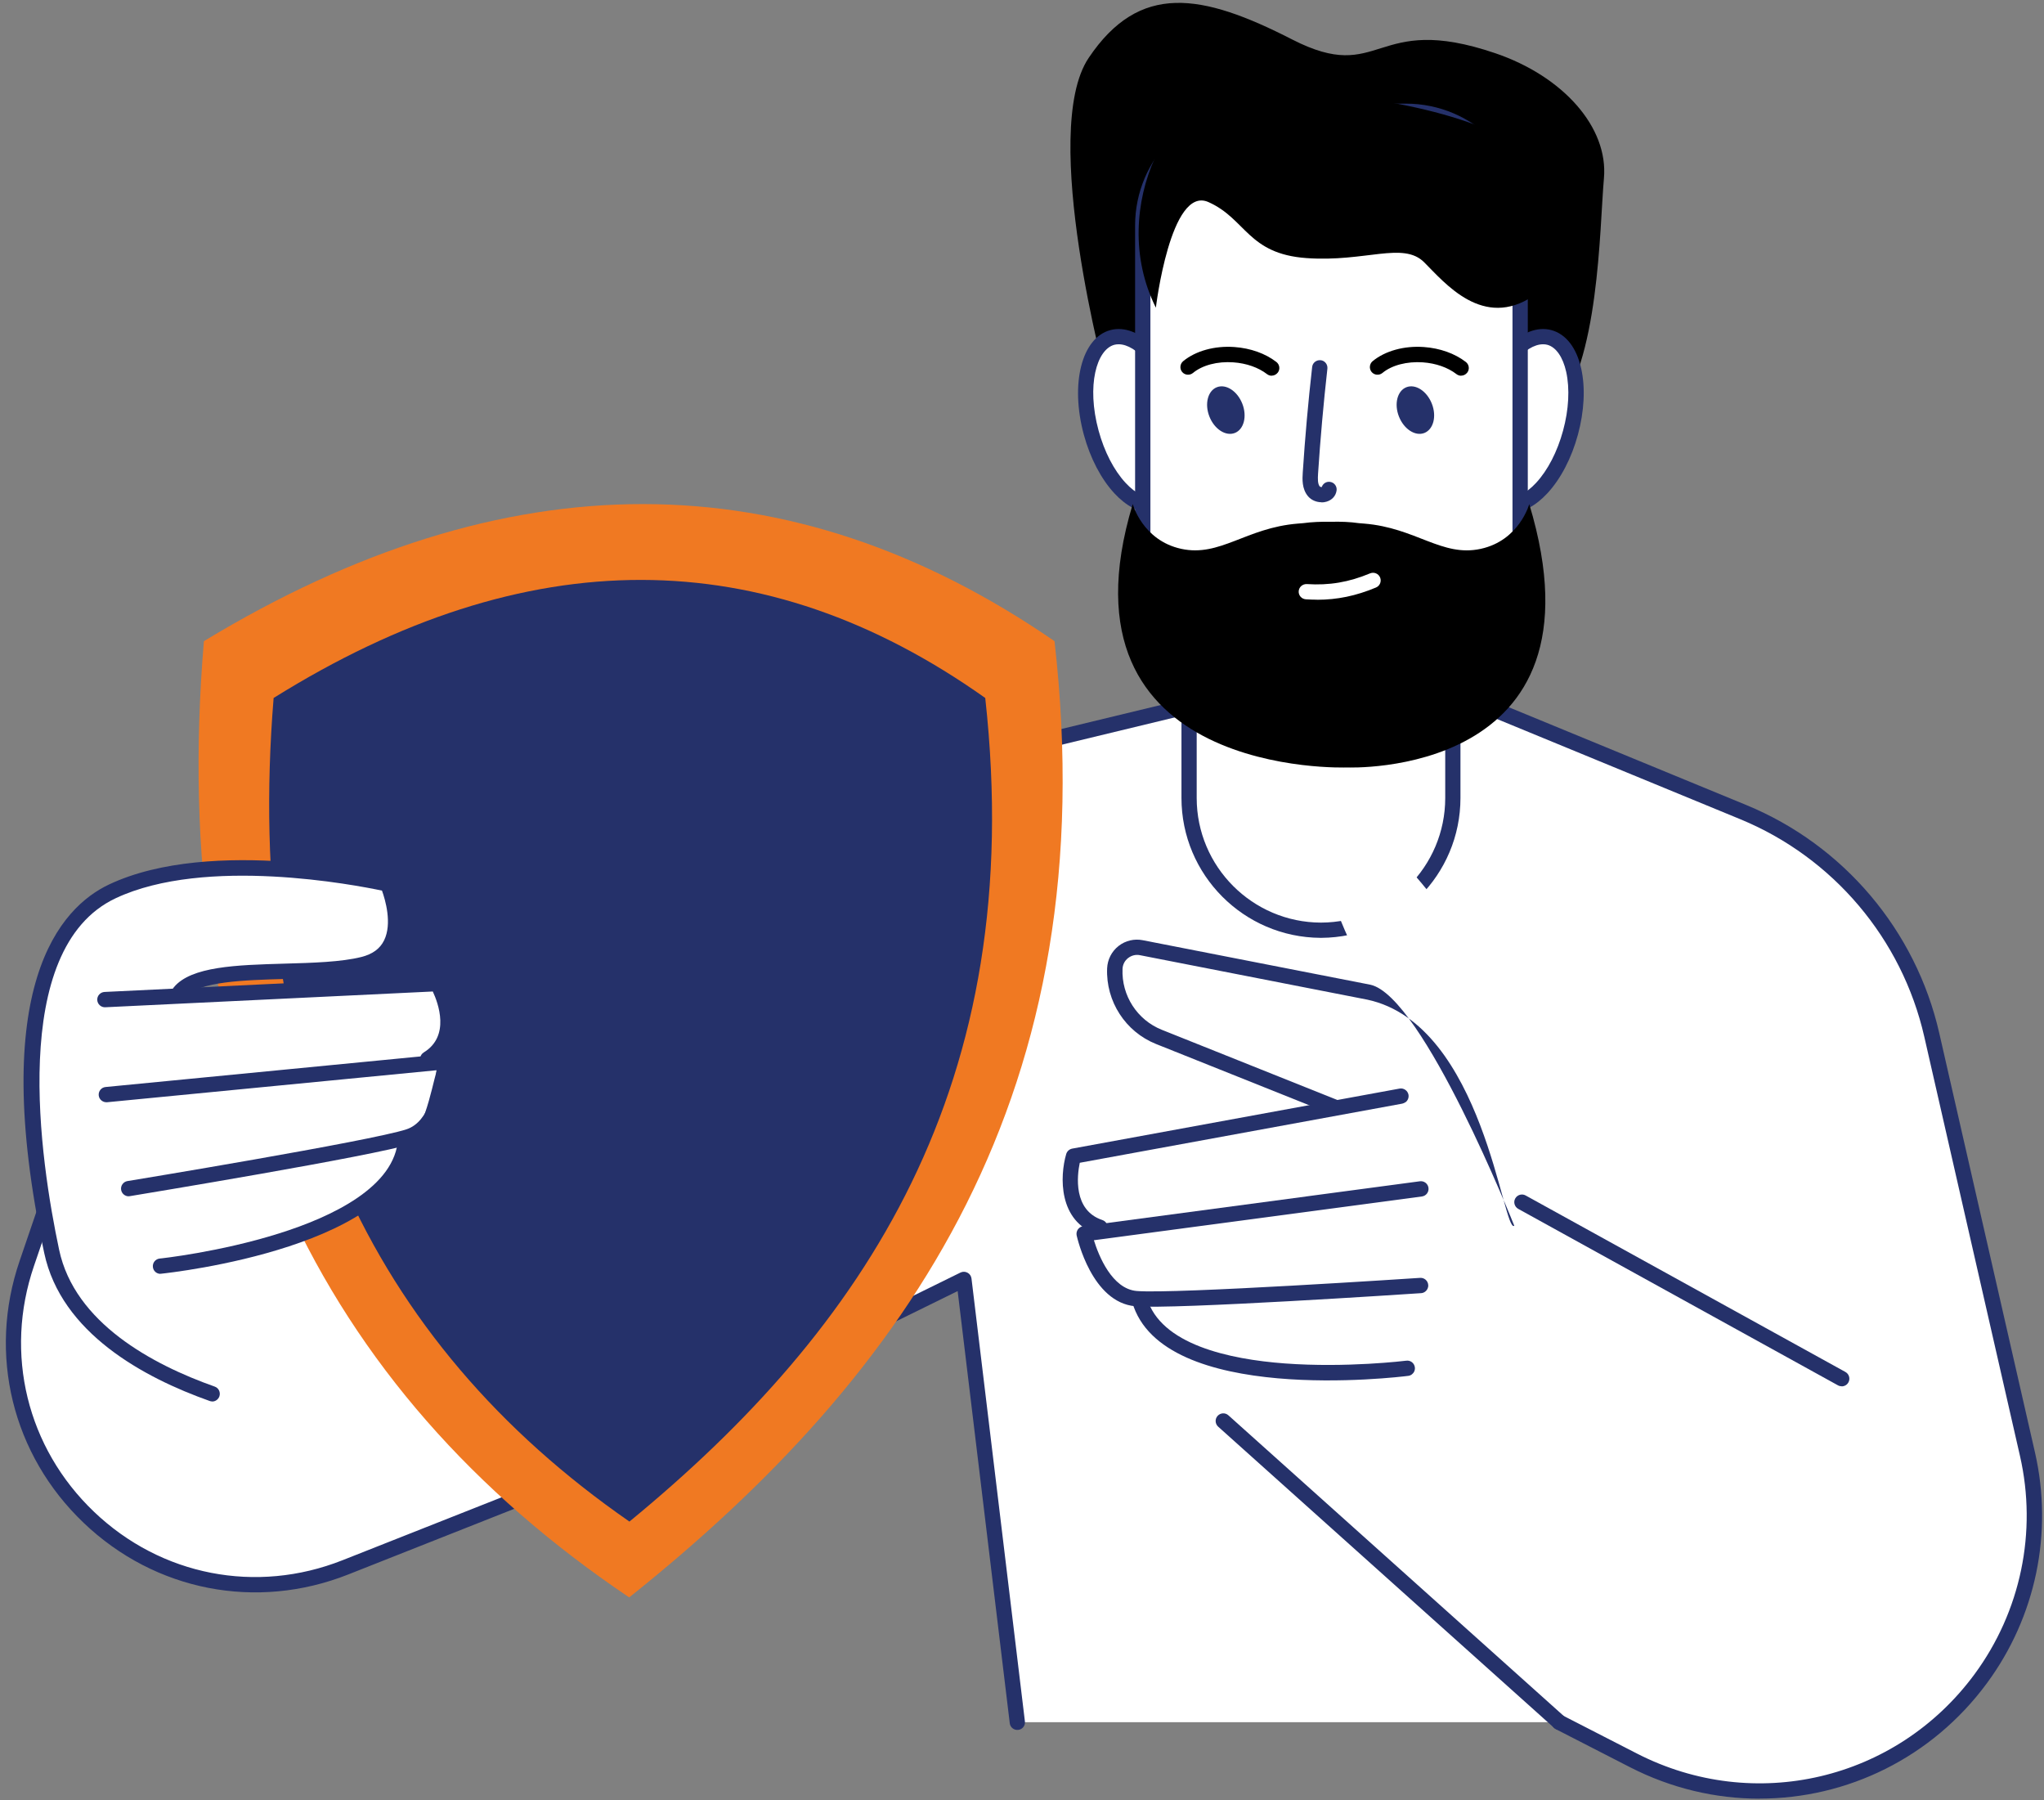
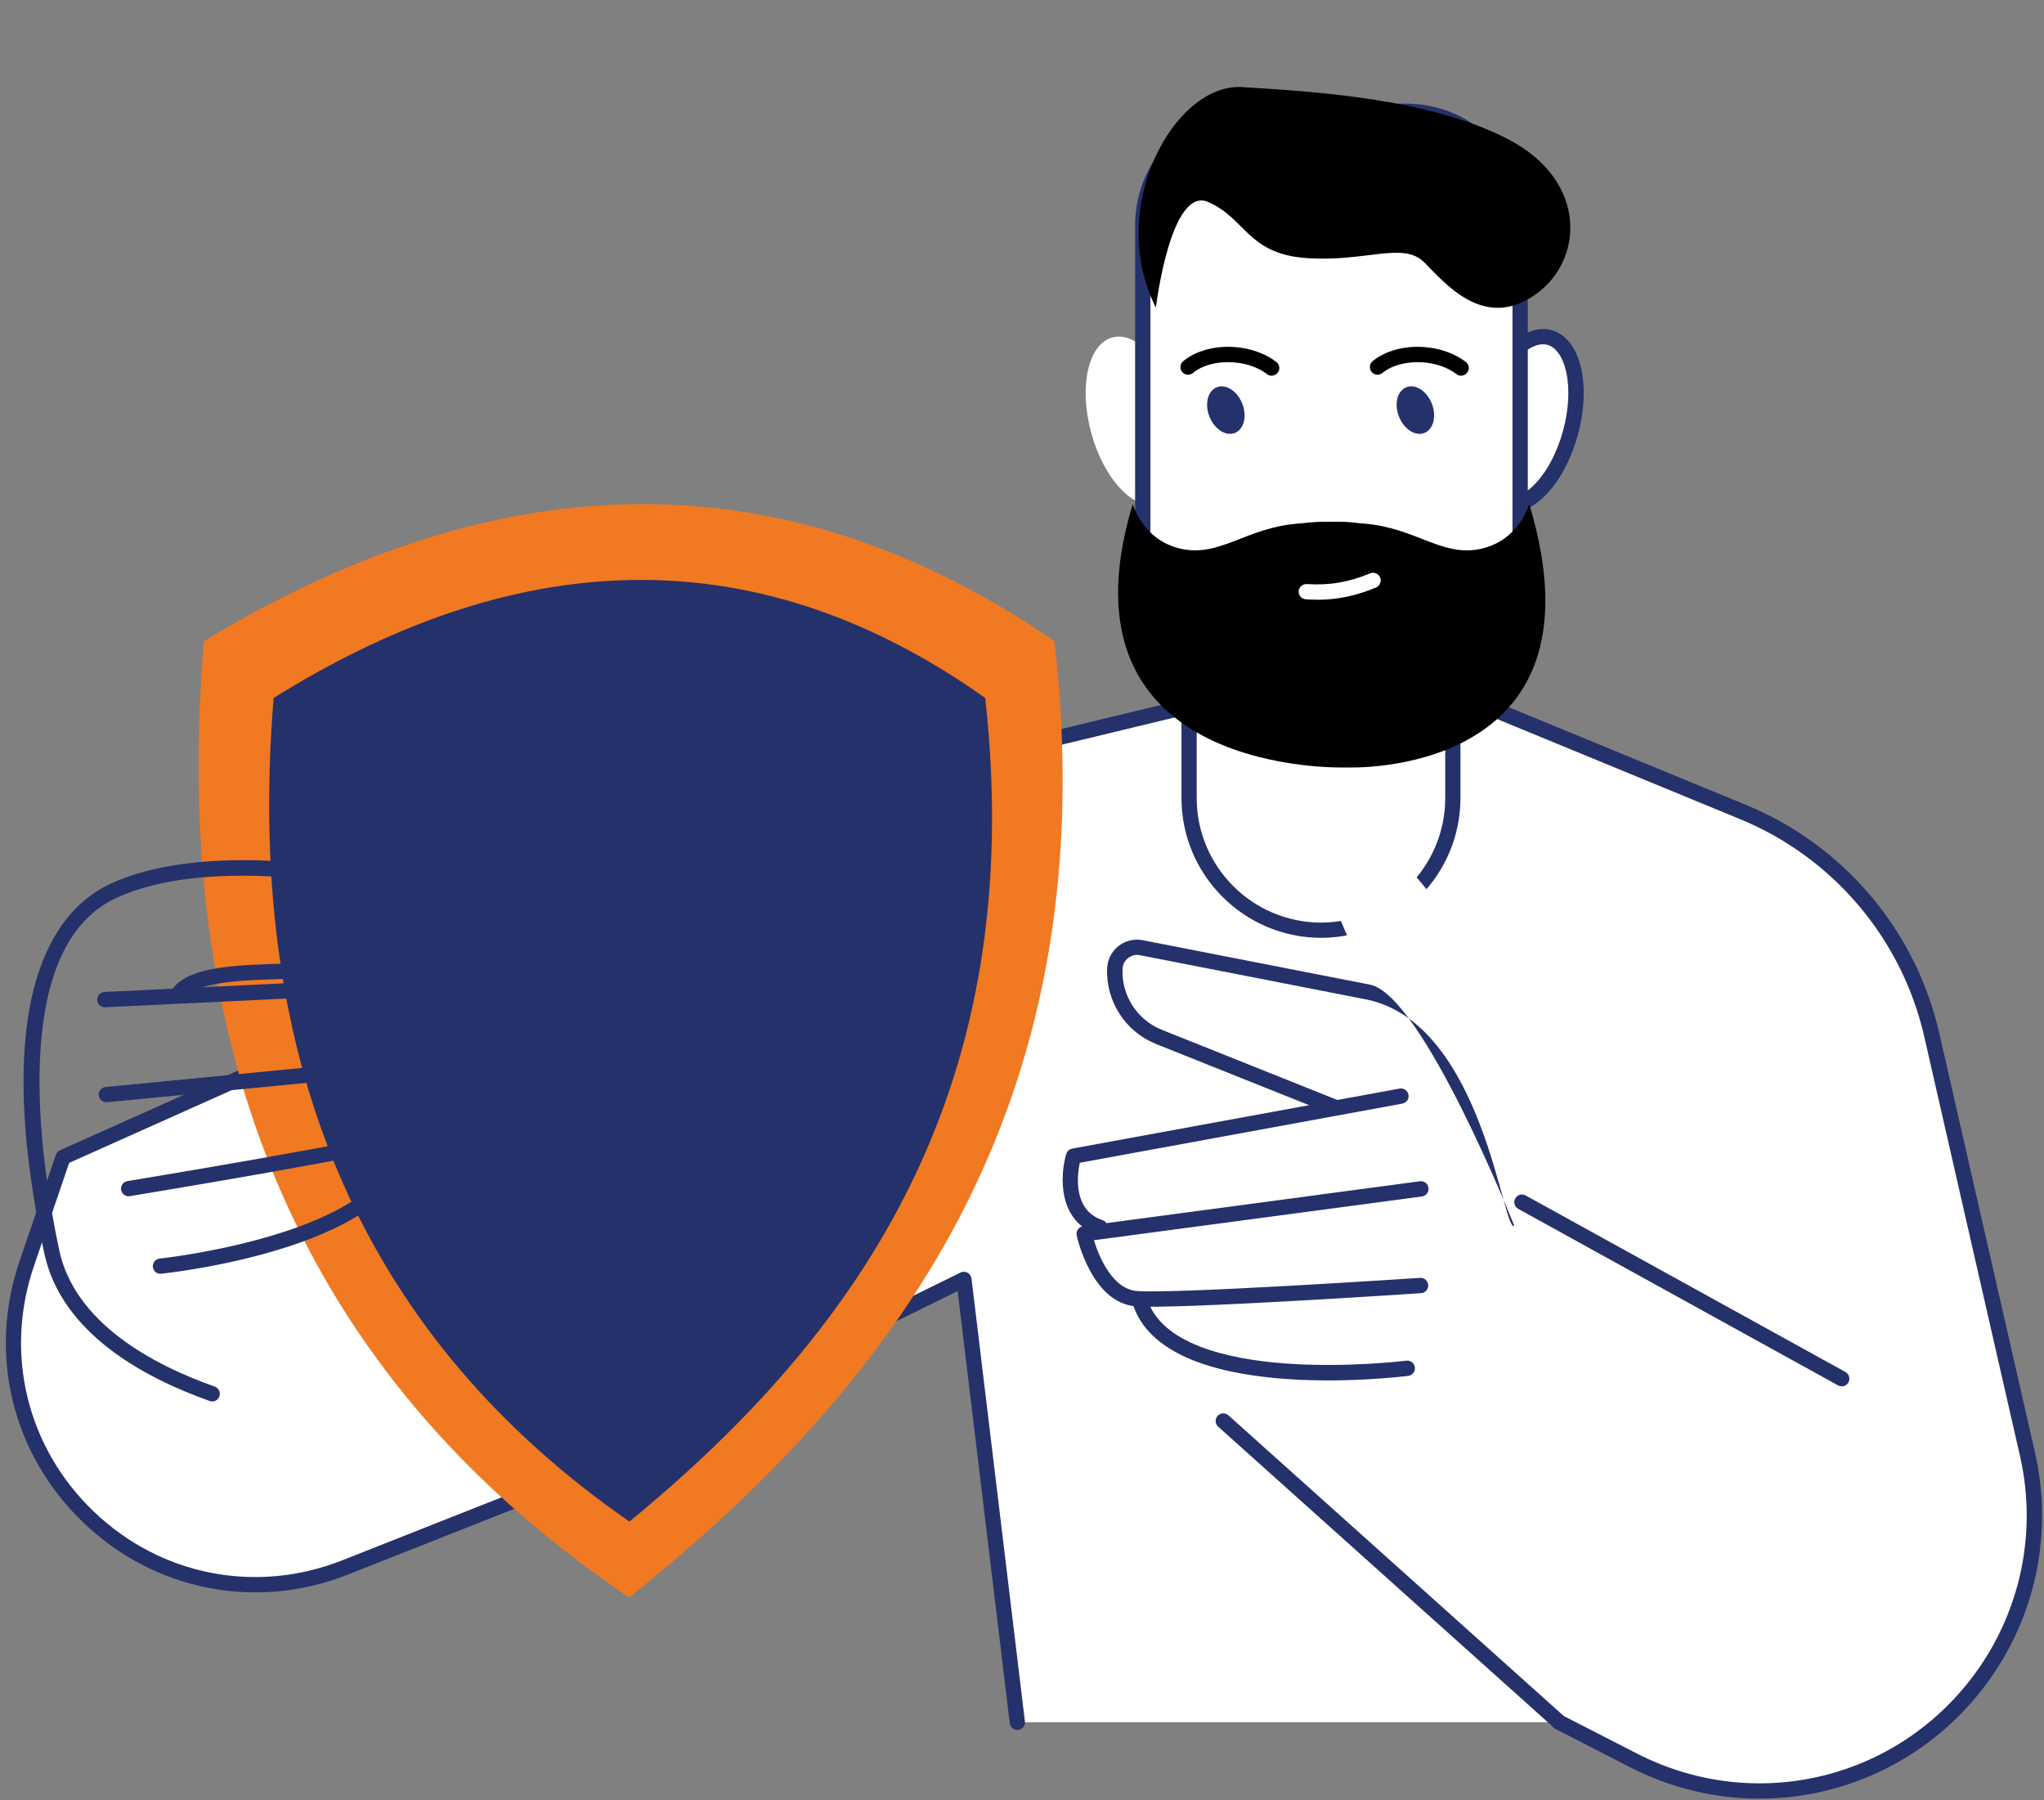
<svg xmlns="http://www.w3.org/2000/svg" width="100%" height="100%" viewBox="0 0 1113 980" version="1.1" xml:space="preserve" style="fill-rule:evenodd;clip-rule:evenodd;stroke-linejoin:round;stroke-miterlimit:2;">
  <rect x="0" y="0" width="1113" height="980" fill="#808080" stroke="none" />
  <path d="M553.875,937.542l-29.083,-241.084l-245.251,120.542l-91.584,36.208c-104.708,41.417 -209.833,-58.875 -173.416,-165.416l19.75,-57.834l473.876,-212l241.083,-58.209l200,82.334c51.833,21.334 90.083,66.542 102.583,121.209l52.125,228.291c9.709,42.5 0.417,87.125 -25.458,122.25c-43.625,59.167 -123.708,78 -189.083,44.417l-40.334,-20.708l-295.208,-0Z" style="fill:#fff;fill-rule:nonzero;" />
  <path d="M958.083,979.167c-23.833,-0 -48,-5.584 -70.583,-17.167l-40.375,-20.708c-2.042,-1.042 -2.875,-3.584 -1.792,-5.625c1.042,-2.042 3.542,-2.875 5.625,-1.792l40.375,20.708c63.917,32.792 141.209,14.667 183.834,-43.166c25.166,-34.167 34.208,-77.459 24.75,-118.834l-52.125,-228.291c-12.167,-53.25 -49.584,-97.459 -100.084,-118.292l-198.75,-81.834l-239.416,57.792l-471.876,211.084l-19.167,56.125c-16.333,47.75 -3.791,99 32.709,133.833c36.5,34.833 88.333,44.917 135.25,26.375l91.583,-36.208l244.959,-120.417c1.208,-0.583 2.625,-0.583 3.833,0.083c1.209,0.625 2,1.834 2.167,3.167l29.083,241.083c0.292,2.292 -1.333,4.375 -3.625,4.625c-2.25,0.292 -4.375,-1.333 -4.625,-3.625l-28.375,-235.25l-240,117.959l-91.875,36.333c-49.959,19.75 -105.167,9 -144.042,-28.125c-38.875,-37.083 -52.25,-91.708 -34.875,-142.542l19.75,-57.833c0.375,-1.083 1.167,-2 2.25,-2.458l473.876,-212.001c0.25,-0.083 0.458,-0.167 0.708,-0.25l241.083,-58.208c0.834,-0.209 1.75,-0.125 2.584,0.208l200,82.334c53,21.833 92.291,68.25 105.041,124.125l52.125,228.292c10,43.75 0.459,89.541 -26.166,125.625c-30,40.708 -76.25,62.833 -123.75,62.833l-0.084,0.042Z" style="fill:#25316a;fill-rule:nonzero;" />
  <g>
    <path d="M342.615,869.595c-169.071,-113.808 -251.433,-283.971 -231.59,-520.559c164.674,-99.78 319.041,-99.206 463.181,0c27.84,244.889 -78.606,398.534 -231.591,520.559Z" style="fill:#f07922;" />
    <path d="M342.74,828.316c-141.441,-98.022 -210.344,-244.581 -193.744,-448.351c137.763,-85.94 266.904,-85.445 387.489,-0c23.29,210.919 -65.761,343.252 -193.745,448.351Z" style="fill:#25316a;" />
  </g>
  <path d="M719.125,506.375l0.333,0c-39.75,0 -72,-32.25 -72,-72l0,-261.667c0,-39.75 32.25,-72 72,-72l-0.333,-0c39.75,-0 72,32.25 72,72l0,261.667c0,39.75 -32.25,72 -72,72Z" style="fill:#fff;fill-rule:nonzero;" />
  <path d="M719.542,510.542l-0.5,-0c-41.792,-0.25 -75.709,-34.292 -75.709,-76.167l0,-261.667c0,-41.833 33.917,-75.917 75.709,-76.167l0.5,0c41.791,0.25 75.708,34.292 75.708,76.167l0,261.667c0,41.833 -33.917,75.917 -75.708,76.167Zm-0.25,-405.626c-37.334,0.084 -67.667,30.501 -67.667,67.834l-0,261.667c-0,37.333 30.333,67.75 67.667,67.833c37.333,-0.083 67.666,-30.5 67.666,-67.833l0,-261.667c0,-37.333 -30.333,-67.75 -67.666,-67.834Z" style="fill:#25316a;fill-rule:nonzero;" />
  <path d="M695,707.833l-28.042,63.375c0,0 67.084,22.25 110.584,-32.083c43.5,-54.292 92.916,-149.417 51.666,-191.958c-41.25,-42.542 -90.208,-128.084 -105.791,-87.459c-11.667,30.417 51.208,121.042 51.208,121.042l-126.875,-60.208c0,-0 -17,19.375 -19.875,41.75c-2.875,22.375 -35.708,75.041 67.125,145.541Z" style="fill:#fff;fill-rule:nonzero;" />
  <path d="M824.559,667.279c-6.126,4.748 -16.687,-109.536 -80.01,-123.082l-123.833,-24.213c-2.258,-0.464 -4.59,0.132 -6.402,1.536l-0.065,0.051c-1.845,1.429 -2.919,3.58 -3.007,5.915c-0.612,14.445 7.975,27.768 21.403,33.123l96.164,38.436c2.148,0.866 3.178,3.284 2.312,5.431c-0.866,2.147 -3.283,3.177 -5.431,2.311l-96.164,-38.436c-16.708,-6.661 -27.406,-23.252 -26.674,-41.215c0.216,-4.754 2.438,-9.165 6.2,-12.134l0.099,-0.076c3.721,-2.885 8.496,-4.002 13.102,-3.092l123.892,24.22c28.684,6.129 78.414,131.225 78.414,131.225Z" style="fill:#25316a;fill-rule:nonzero;" />
  <path d="M765.337,599.991c-0.494,0.383 -1.123,0.659 -1.795,0.812l-175.587,32.191c-1.433,6.857 -3.748,25.837 12.297,31.167c2.195,0.723 3.382,3.071 2.659,5.267c-0.724,2.195 -3.098,3.349 -5.267,2.659c-21.516,-7.152 -20.591,-31.803 -17.073,-43.86c0.459,-1.516 1.7,-2.636 3.253,-2.944l178.262,-32.683c2.252,-0.428 4.435,1.096 4.862,3.348c0.275,1.579 -0.367,3.131 -1.552,4.05l-0.059,-0.007Z" style="fill:#25316a;fill-rule:nonzero;" />
  <path d="M776.092,703.1c-0.626,0.485 -1.412,0.83 -2.278,0.869c-5.512,0.371 -134.658,8.955 -155.632,7.13c-23.677,-2.05 -31.541,-37.021 -31.915,-38.524c-0.243,-1.129 -0.004,-2.316 0.656,-3.302c0.685,-0.953 1.716,-1.594 2.864,-1.746l183.368,-24.463c2.296,-0.304 4.38,1.297 4.683,3.592c0.303,2.296 -1.297,4.38 -3.593,4.683l-178.594,23.821c2.635,8.501 9.837,26.431 23.258,27.626c20.33,1.744 153.007,-7.046 154.356,-7.142c2.306,-0.154 4.284,1.582 4.437,3.888c0.115,1.44 -0.556,2.751 -1.61,3.568Z" style="fill:#25316a;fill-rule:nonzero;" />
  <path d="M768.84,748.154c-0.56,0.434 -1.255,0.761 -2.037,0.84c-5.465,0.704 -134.035,16.222 -150.298,-40.127c-0.643,-2.19 0.603,-4.527 2.852,-5.163c2.19,-0.643 4.519,0.662 5.162,2.852c7.329,25.37 44.828,33.418 74.984,35.664c33.686,2.516 65.936,-1.447 66.268,-1.494c2.296,-0.303 4.347,1.323 4.65,3.619c0.191,1.539 -0.462,2.941 -1.581,3.809Z" style="fill:#25316a;fill-rule:nonzero;" />
-   <path d="M96,688.625l38.167,77.333c0,0 -89.125,-17.208 -106.042,-84.708c-16.917,-67.5 -22.167,-174.542 33.042,-196.042c55.208,-21.5 149.875,-3.958 149.875,-3.958c-0,0 17.208,39.875 -15.25,42.958c-182.209,17.334 -37.417,17.334 -37.417,17.334l78.958,-6.25c0,-0 7.209,26.083 0.5,47.625c-6.708,21.541 -10.25,89.125 -141.875,105.75l0.042,-0.042Z" style="fill:#fff;fill-rule:nonzero;" />
  <path d="M115.542,762.917c-0.459,-0 -0.917,-0.084 -1.375,-0.25c-36,-12.75 -80.834,-37.042 -90.084,-80.542c-30.958,-145.542 8.875,-188.208 35.375,-200.667c56.084,-26.416 148.709,-5.166 152.584,-4.25c1.291,0.292 2.333,1.209 2.875,2.375c0.375,0.875 9.041,21.167 1.708,36.042c-3.333,6.792 -9.333,11.333 -17.792,13.417c-11.791,2.958 -27.916,3.416 -43.5,3.875c-22.166,0.625 -47.25,1.333 -54.25,9.875c-1.458,1.791 -4.083,2.041 -5.875,0.583c-1.791,-1.458 -2.041,-4.083 -0.583,-5.875c9.417,-11.458 34.208,-12.167 60.458,-12.917c15.125,-0.416 30.792,-0.875 41.709,-3.625c6.083,-1.541 10.083,-4.458 12.333,-9c4.542,-9.166 0.625,-22.25 -1.125,-27.125c-14.208,-3 -96.083,-18.875 -145.042,4.167c-58.625,27.583 -41.041,143.042 -30.75,191.417c8.459,39.708 50.75,62.416 84.709,74.416c2.166,0.75 3.291,3.125 2.541,5.334c-0.625,1.708 -2.208,2.791 -3.916,2.791l-0,-0.041Z" style="fill:#25316a;fill-rule:nonzero;" />
-   <path d="M232.917,580.667c-1.417,-0 -2.75,-0.709 -3.542,-2c-1.208,-1.959 -0.583,-4.542 1.375,-5.75c14.5,-8.875 7.875,-26.834 4.917,-33.167l-178.334,8.583c-2.291,0.125 -4.25,-1.666 -4.375,-3.958c-0.125,-2.292 1.667,-4.25 3.959,-4.375l181,-8.708c1.583,-0.042 3.041,0.75 3.833,2.125c6.125,10.916 12.667,34.708 -6.667,46.583c-0.666,0.417 -1.416,0.625 -2.166,0.625l-0,0.042Z" style="fill:#25316a;fill-rule:nonzero;" />
+   <path d="M232.917,580.667c-1.417,-0 -2.75,-0.709 -3.542,-2c-1.208,-1.959 -0.583,-4.542 1.375,-5.75c14.5,-8.875 7.875,-26.834 4.917,-33.167l-178.334,8.583c-2.291,0.125 -4.25,-1.666 -4.375,-3.958c-0.125,-2.292 1.667,-4.25 3.959,-4.375l181,-8.708c1.583,-0.042 3.041,0.75 3.833,2.125c6.125,10.916 12.667,34.708 -6.667,46.583c-0.666,0.417 -1.416,0.625 -2.166,0.625l-0,0.042" style="fill:#25316a;fill-rule:nonzero;" />
  <path d="M70.084,651.25c-2,0 -3.791,-1.458 -4.125,-3.5c-0.375,-2.25 1.167,-4.417 3.417,-4.792c1.333,-0.208 132.542,-21.791 151.917,-28.166c12.833,-4.209 15.708,-23.292 16.375,-32.167l-179.375,17.417c-2.251,0.166 -4.334,-1.459 -4.542,-3.75c-0.209,-2.292 1.458,-4.334 3.75,-4.542l184.125,-17.875c1.167,-0.083 2.292,0.25 3.167,1.042c0.875,0.791 1.375,1.875 1.375,3.041c-0,1.542 0.291,37.375 -22.292,44.75c-20,6.542 -147.75,27.542 -153.167,28.459c-0.208,-0 -0.458,0.041 -0.666,0.041l0.041,0.042Z" style="fill:#25316a;fill-rule:nonzero;" />
  <path d="M87.375,693.458c-2.125,0 -3.916,-1.583 -4.125,-3.75c-0.25,-2.291 1.417,-4.333 3.709,-4.583c0.333,0 32.708,-3.5 64.958,-13.667c28.833,-9.041 63.458,-25.416 64.833,-51.75c0.125,-2.291 2.125,-4.166 4.375,-3.958c2.292,0.125 4.084,2.083 3.959,4.375c-3.042,58.542 -131.75,72.667 -137.25,73.25l-0.417,0l-0.042,0.083Z" style="fill:#25316a;fill-rule:nonzero;" />
-   <path d="M602.625,207.916c0,0 -36.917,-136.083 -9.833,-176.375c27.666,-41.208 61.541,-35.292 110.75,-10.083c49.208,25.208 43.875,-15.25 110.75,7.542c36.916,12.583 61.541,40.333 59.083,68.041c-2.458,27.708 -2.458,100.792 -27.083,128.5c-24.625,27.709 -204.25,52.917 -243.625,-17.625l-0.042,0Z" style="fill-rule:nonzero;" />
  <path d="M641.792,222.625c6.791,25.041 1.666,48.25 -11.5,51.833c-13.125,3.583 -29.292,-13.833 -36.125,-38.917c-6.792,-25.041 -1.667,-48.25 11.5,-51.833c13.125,-3.583 29.291,13.833 36.125,38.917Z" style="fill:#fff;fill-rule:nonzero;" />
-   <path d="M626.75,279.083c-6.625,-0 -13.542,-3.625 -19.958,-10.542c-7.25,-7.833 -13.167,-19.166 -16.625,-31.916c-7.5,-27.709 -1.167,-52.709 14.416,-56.917c15.625,-4.208 33.709,14.125 41.209,41.833c7.5,27.709 1.166,52.709 -14.417,56.917c-1.542,0.417 -3.083,0.625 -4.625,0.625Zm-17.625,-91.667c-0.833,0 -1.625,0.084 -2.375,0.292c-9.542,2.583 -15.25,22 -8.542,46.708c3.125,11.459 8.334,21.584 14.709,28.459c5.625,6.083 11.583,8.833 16.291,7.542c9.542,-2.584 15.25,-22.001 8.542,-46.709c-6.167,-22.75 -19.125,-36.292 -28.625,-36.292Z" style="fill:#25316a;fill-rule:nonzero;" />
  <path d="M807.583,222.625c-6.791,25.041 -1.666,48.25 11.5,51.833c13.125,3.583 29.292,-13.833 36.125,-38.917c6.792,-25.041 1.667,-48.25 -11.5,-51.833c-13.166,-3.583 -29.291,13.833 -36.125,38.917Z" style="fill:#fff;fill-rule:nonzero;" />
  <path d="M822.625,279.083c-1.583,-0 -3.125,-0.208 -4.625,-0.625c-15.583,-4.25 -21.917,-29.25 -14.417,-56.917c7.5,-27.708 25.625,-46.041 41.209,-41.833c7.916,2.167 13.666,9.583 16.208,20.958c2.333,10.417 1.667,23.209 -1.792,35.959c-3.458,12.75 -9.375,24.083 -16.625,31.916c-6.416,6.917 -13.333,10.542 -19.958,10.542Zm17.583,-91.667c-9.458,0 -22.458,13.542 -28.625,36.292c-6.708,24.75 -1,44.125 8.542,46.709c4.708,1.291 10.667,-1.459 16.292,-7.542c6.375,-6.875 11.583,-16.959 14.708,-28.459c3.125,-11.458 3.708,-22.833 1.708,-31.958c-1.791,-8.083 -5.541,-13.458 -10.25,-14.75c-0.75,-0.208 -1.541,-0.292 -2.375,-0.292Z" style="fill:#25316a;fill-rule:nonzero;" />
  <path d="M765.583,60.541l-81.125,-0c-34.358,-0 -62.208,27.852 -62.208,62.208l0,203.083c0,34.357 27.85,62.209 62.208,62.209l81.125,-0c34.355,-0 62.209,-27.852 62.209,-62.209l-0,-203.083c-0,-34.356 -27.854,-62.208 -62.209,-62.208Z" style="fill:#fff;fill-rule:nonzero;" />
  <path d="M765.542,392.208l-81.084,-0c-36.625,-0 -66.375,-29.792 -66.375,-66.376l0,-203.041c0,-36.625 29.792,-66.375 66.375,-66.375l81.084,-0c36.625,-0 66.375,29.792 66.375,66.375l-0,203.041c-0,36.626 -29.792,66.376 -66.375,66.376Zm-81.084,-327.501c-32,0.001 -58.041,26.042 -58.041,58.042l-0,203.042c-0,32 26.041,58.042 58.041,58.042l81.084,-0c32,-0 58.041,-26.042 58.041,-58.042l0,-203.042c0,-32 -26.041,-58.041 -58.041,-58.041l-81.084,-0Z" style="fill:#25316a;fill-rule:nonzero;" />
  <path d="M658.542,226.75c2.708,6.875 8.875,10.875 13.833,8.958c4.958,-1.917 6.792,-9.083 4.083,-15.958c-2.708,-6.875 -8.875,-10.875 -13.833,-8.959c-4.958,1.917 -6.792,9.084 -4.083,15.959Z" style="fill:#25316a;fill-rule:nonzero;" />
  <path d="M692.458,204.541c-0.875,-0 -1.791,-0.292 -2.541,-0.875c-4.709,-3.625 -11.209,-5.917 -18.334,-6.417c-8.666,-0.625 -16.875,1.542 -22,5.792c-1.791,1.458 -4.416,1.208 -5.875,-0.542c-1.458,-1.75 -1.208,-4.416 0.542,-5.875c6.75,-5.583 17.167,-8.5 27.917,-7.708c8.75,0.625 16.833,3.5 22.833,8.125c1.833,1.417 2.167,4.042 0.75,5.833c-0.833,1.042 -2.042,1.625 -3.292,1.625l0,0.042Z" style="fill-rule:nonzero;" />
  <path d="M761.75,226.75c2.708,6.875 8.875,10.875 13.833,8.958c4.959,-1.958 6.792,-9.083 4.084,-15.958c-2.709,-6.875 -8.875,-10.875 -13.834,-8.959c-4.958,1.917 -6.791,9.084 -4.083,15.959Z" style="fill:#25316a;fill-rule:nonzero;" />
  <path d="M795.625,204.541c-0.875,-0 -1.792,-0.292 -2.542,-0.875c-4.708,-3.625 -11.208,-5.917 -18.333,-6.417c-8.667,-0.583 -16.875,1.542 -22,5.792c-1.792,1.458 -4.417,1.208 -5.875,-0.542c-1.458,-1.75 -1.208,-4.416 0.542,-5.875c6.75,-5.583 17.166,-8.5 27.916,-7.708c8.75,0.625 16.834,3.5 22.834,8.125c1.833,1.417 2.166,4.042 0.75,5.833c-0.834,1.042 -2.042,1.625 -3.292,1.625l0,0.042Z" style="fill-rule:nonzero;" />
-   <path d="M719.583,273.416c-2.791,-0 -5.541,-1.167 -7.291,-3.208c-3.5,-4.084 -3.125,-9.625 -2.917,-12.917c1.25,-19.125 2.958,-38.5 5.125,-57.542c0.25,-2.291 2.333,-3.875 4.625,-3.666c2.292,0.25 3.917,2.333 3.667,4.625c-2.125,18.916 -3.834,38.166 -5.084,57.166c-0.166,2.75 -0.25,5.583 0.959,7c0.166,0.167 0.666,0.251 1.041,0.292c0.625,-1.916 2.542,-3.166 4.584,-2.833c2.291,0.333 3.833,2.458 3.5,4.708c-0.417,2.959 -2.5,5.208 -5.542,6.083c-0.875,0.25 -1.75,0.376 -2.667,0.376l0,-0.084Z" style="fill:#25316a;fill-rule:nonzero;" />
  <path d="M629.375,167.583c0,-0 8,-66.75 28.625,-57.583c20.583,9.166 21.375,28.208 53.417,30.499c32.041,2.292 52.625,-9.166 64.083,2.292c11.458,11.459 32.042,36.625 59.5,18.292c27.458,-18.292 30.125,-62.167 -13.333,-85.042c-43.5,-22.875 -108.709,-26.333 -145.334,-28.625c-36.625,-2.292 -74.375,65.209 -46.916,120.125l-0.042,0.042Z" style="fill-rule:nonzero;" />
  <path d="M832.708,274.416c0,0 -5.333,19.792 -26.458,24.375c-21.125,4.584 -35.208,-11.458 -63.375,-13.75c-1.042,-0.083 -2.042,-0.166 -3.042,-0.25c-4.583,-0.666 -9.625,-0.875 -15.083,-0.75c-5.417,-0.083 -10.458,0.125 -15.083,0.75c-1,0.084 -2.042,0.167 -3.042,0.25c-28.167,2.292 -42.25,18.292 -63.375,13.75c-21.125,-4.583 -26.458,-24.375 -26.458,-24.375c-45.209,149.584 116.708,143.376 116.708,143.376c0,-0 144.417,6.208 99.208,-143.376Z" style="fill-rule:nonzero;" />
  <path d="M717.083,326.458c-1.958,-0 -4,-0.083 -6.041,-0.208c-2.292,-0.167 -4.042,-2.125 -3.875,-4.417c0.166,-2.291 2.125,-3.958 4.416,-3.875c12.25,0.792 22.875,-1 34.459,-5.833c2.125,-0.875 4.583,0.125 5.458,2.25c0.875,2.125 -0.125,4.583 -2.25,5.458c-10.875,4.542 -21.042,6.667 -32.167,6.667l0,-0.042Z" style="fill:#fff;fill-rule:nonzero;" />
  <path d="M1002.83,754.667c-0.666,-0 -1.375,-0.167 -2,-0.5l-174.125,-96.084c-2,-1.125 -2.75,-3.666 -1.625,-5.666c1.125,-2 3.667,-2.75 5.667,-1.625l174.125,96.083c2,1.125 2.75,3.667 1.625,5.667c-0.75,1.375 -2.167,2.166 -3.667,2.166l0,-0.041Z" style="fill:#25316a;fill-rule:nonzero;" />
  <path d="M849.042,941.708c-1,0 -2,-0.333 -2.792,-1.083l-182.917,-163.958c-1.708,-1.542 -1.875,-4.167 -0.333,-5.875c1.542,-1.709 4.167,-1.875 5.875,-0.334l182.917,163.959c1.708,1.541 1.875,4.166 0.333,5.875c-0.833,0.916 -1.958,1.375 -3.125,1.375l0.042,0.041Z" style="fill:#25316a;fill-rule:nonzero;" />
</svg>